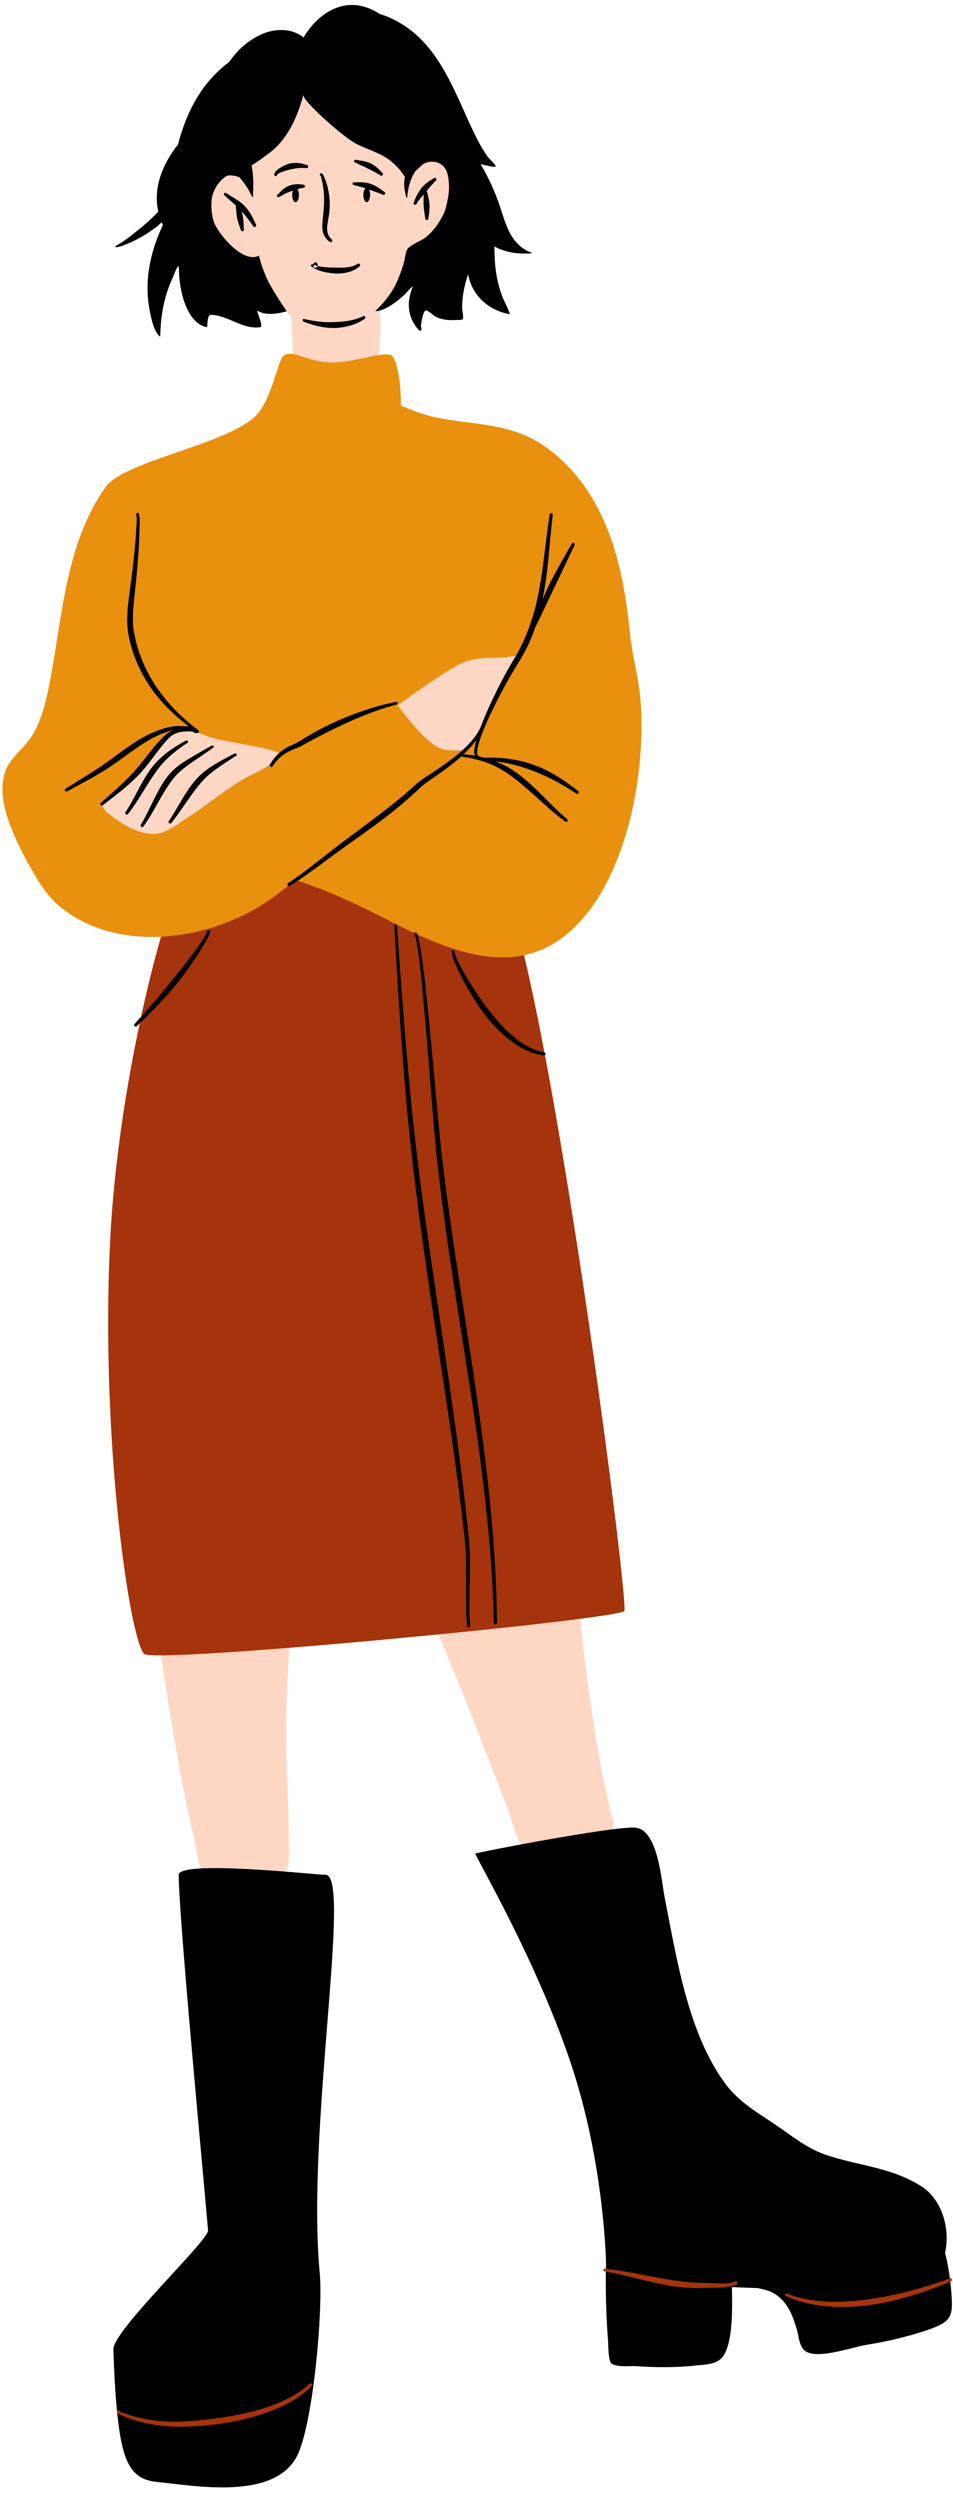
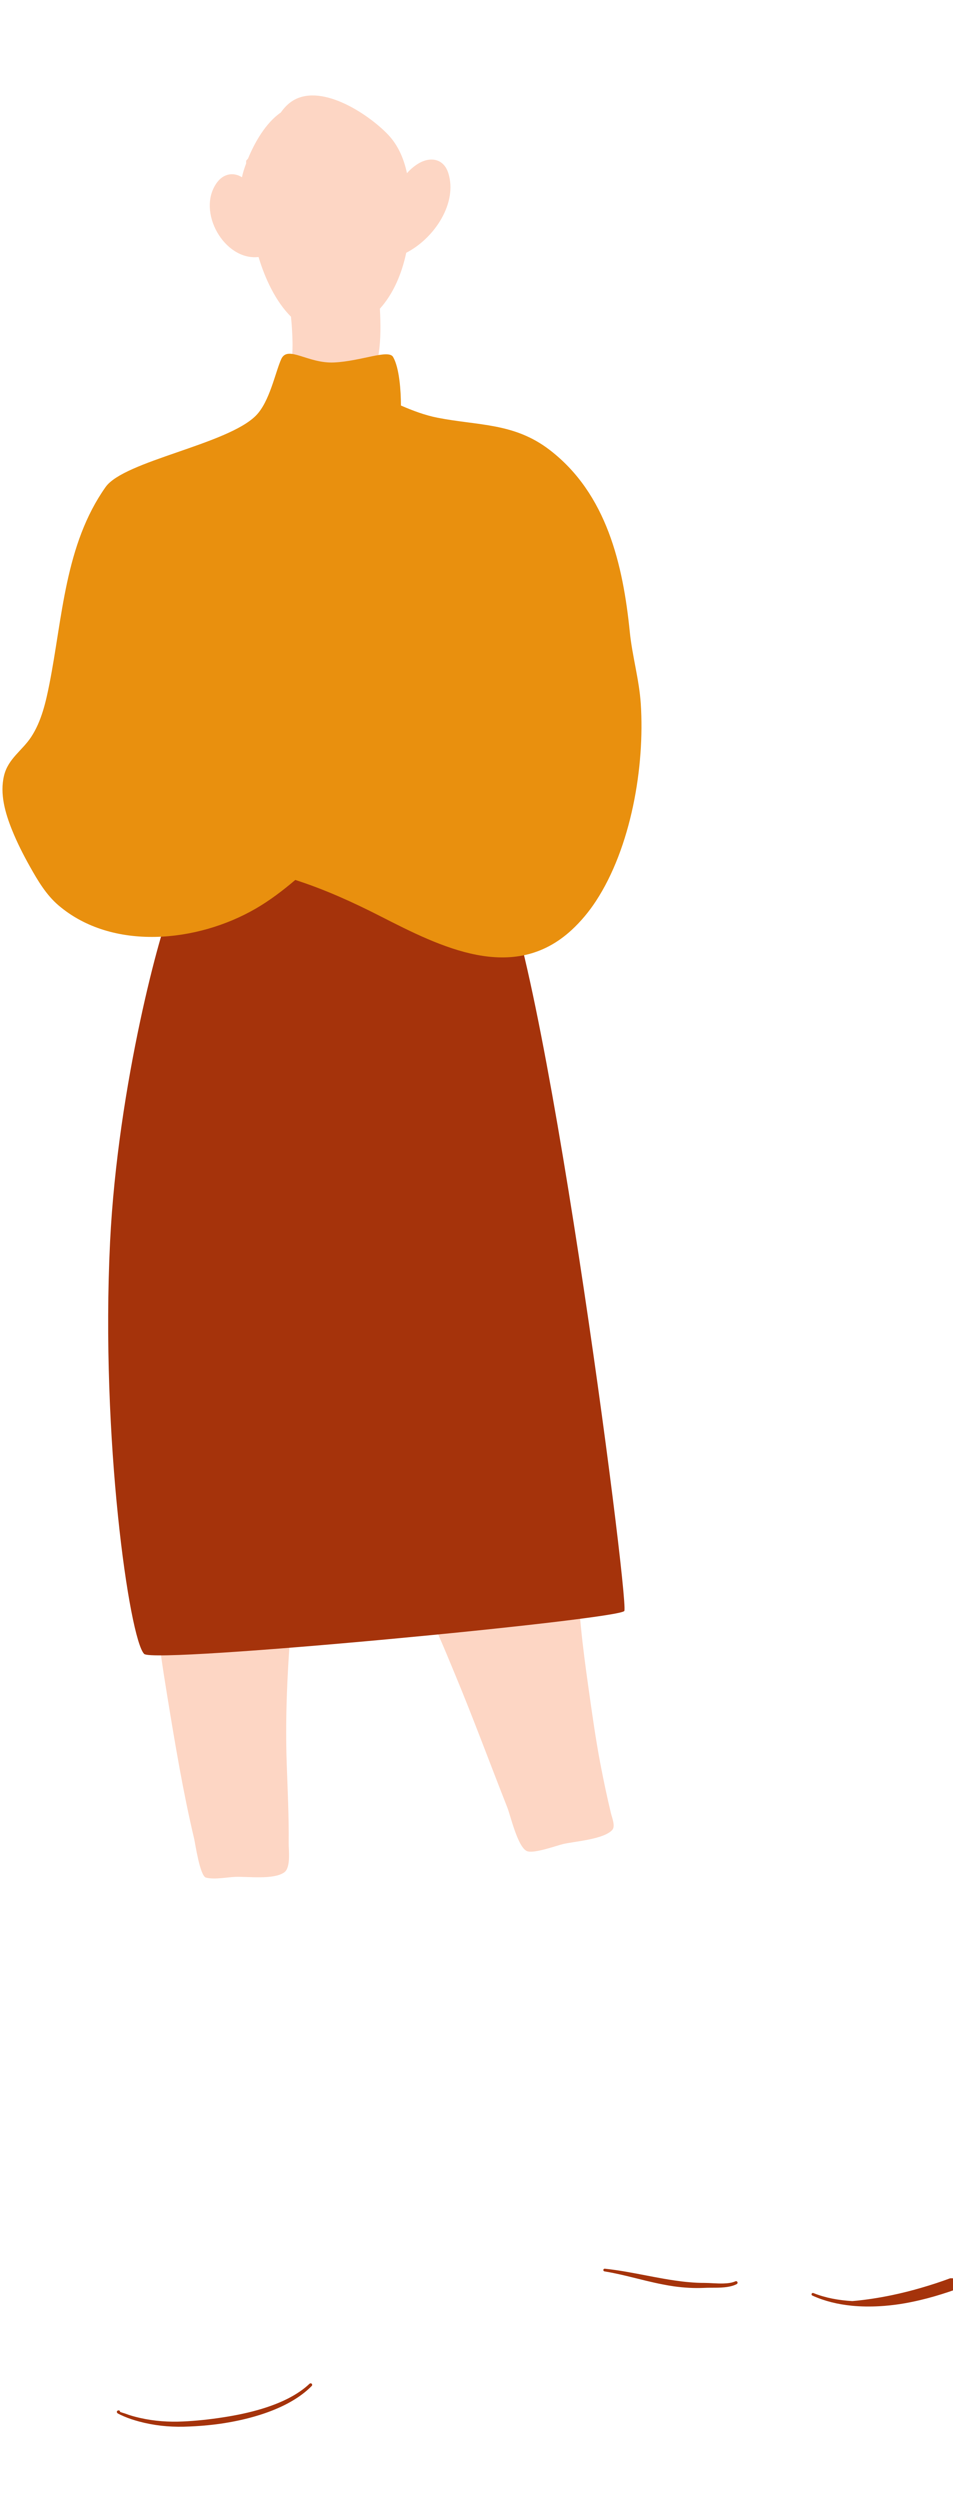
<svg xmlns="http://www.w3.org/2000/svg" height="101.2" preserveAspectRatio="xMidYMid meet" version="1.0" viewBox="-0.1 -0.2 38.6 101.2" width="38.6" zoomAndPan="magnify">
  <g id="change1_1">
    <path clip-rule="evenodd" d="M11.767,64.627c-0.191,2.199-0.33,4.338-0.254,6.551 c0.037,1.076,0.091,2.154,0.08,3.232c-0.003,0.273,0.094,0.989-0.182,1.181c-0.435,0.304-1.475,0.161-1.975,0.18 c-0.352,0.014-0.842,0.119-1.192,0.031c-0.248-0.062-0.439-1.4-0.478-1.564c-0.451-1.898-0.771-3.829-1.086-5.753 c-0.091-0.558-0.18-1.117-0.259-1.676c-0.021-0.146-0.042-0.292-0.064-0.438c-0.003-0.02-0.052-0.275-0.053-0.274L11.767,64.627z M24.647,73.202c-0.158-0.658-0.298-1.32-0.425-1.984c-0.196-1.023-0.339-2.057-0.485-3.089c-0.236-1.662-0.444-3.337-0.444-5.019 l-5.863,2.42c0.071,0.01,0.195,0.378,0.223,0.44c0.234,0.528,0.453,1.062,0.674,1.595c0.744,1.787,1.413,3.603,2.123,5.403 c0.126,0.321,0.413,1.571,0.781,1.755c0.264,0.132,1.234-0.226,1.494-0.285c0.477-0.107,1.611-0.184,1.969-0.56 C24.839,73.726,24.686,73.365,24.647,73.202z M18.059,6.809c-0.198-0.627-0.787-0.683-1.282-0.346 c-0.144,0.097-0.279,0.214-0.393,0.348c-0.125-0.584-0.357-1.138-0.783-1.579c-0.803-0.833-2.775-2.139-3.93-1.296 c-0.158,0.117-0.287,0.26-0.397,0.418c-0.616,0.421-1.067,1.23-1.326,1.861L9.87,6.306c0-0.001,0,0.05-0.001,0.11 C9.804,6.591,9.739,6.783,9.7,6.974C9.348,6.755,8.946,6.831,8.682,7.197c-0.84,1.164,0.308,3.166,1.69,3.006 c0.254,0.849,0.686,1.794,1.314,2.417c0.017,0.17,0.031,0.341,0.041,0.512c0.022,0.354,0.032,0.711,0.007,1.066 c-0.008,0.109-0.072,0.313-0.007,0.415c0.153,0.238,0.67,0.326,0.914,0.378c0.324,0.07,0.662,0.103,0.994,0.095 c0.336-0.007,0.67-0.051,1.001-0.108c0.107-0.018,0.273-0.022,0.362-0.095c0.179-0.147,0.211-0.57,0.241-0.772 c0.089-0.598,0.08-1.209,0.048-1.816c0.551-0.612,0.886-1.417,1.067-2.263C17.511,9.436,18.438,8.007,18.059,6.809z" fill="#FDD6C4" fill-rule="evenodd" />
  </g>
  <g id="change2_1">
    <path clip-rule="evenodd" d="M19.958,35.005c1.878,2.32,5.415,29.412,5.231,30 c-0.106,0.34-19.045,2.148-19.45,1.742C5.141,66.15,3.97,58.008,4.358,50.076c0.313-6.401,2.097-12.86,2.487-13.599 C8.55,33.24,19.958,35.005,19.958,35.005L19.958,35.005z" fill="#A5330B" fill-rule="evenodd" />
  </g>
  <g id="change3_1">
    <path clip-rule="evenodd" d="M4.176,19.515c0.748-1.06,4.93-1.722,6.09-2.893 c0.556-0.562,0.781-1.741,1.024-2.284c0.261-0.582,1.072,0.184,2.14,0.134c1.097-0.051,2.208-0.545,2.393-0.221 c0.255,0.446,0.316,1.378,0.317,1.964c0.48,0.208,0.973,0.393,1.474,0.492c1.67,0.329,3.108,0.198,4.552,1.307 c2.314,1.778,2.97,4.656,3.244,7.373c0.099,0.975,0.379,1.916,0.444,2.898c0.168,2.558-0.396,5.825-1.821,7.996 c-0.276,0.421-0.603,0.814-0.972,1.156c-2.37,2.192-5.317,0.693-7.759-0.553c-1.113-0.568-2.251-1.083-3.442-1.466 c-0.506,0.43-1.033,0.831-1.603,1.161c-2.358,1.367-5.802,1.727-7.984-0.129C1.77,36.022,1.43,35.444,1.11,34.874 c-0.267-0.476-0.517-0.968-0.721-1.474c-0.277-0.686-0.505-1.467-0.325-2.207c0.168-0.69,0.738-1.011,1.102-1.568 c0.412-0.629,0.59-1.406,0.734-2.133C2.435,24.794,2.529,21.845,4.176,19.515L4.176,19.515z" fill="#E9900E" fill-rule="evenodd" />
  </g>
  <g id="change4_1">
-     <path clip-rule="evenodd" d="M12.198,1.317c0.016-0.026,0.031-0.052,0.047-0.078 c0.478-0.784,1.356-1.424,2.315-1.19c0.27,0.066,0.513,0.176,0.727,0.322c0.297,0.083,0.584,0.222,0.837,0.372 c1.59,0.939,2.201,2.813,2.952,4.386c0.174,0.364,0.361,0.719,0.602,1.045c0.034,0.046,0.312,0.307,0.3,0.361 c-0.011,0.052-0.355-0.033-0.383-0.039c-0.077-0.016-0.154-0.034-0.231-0.053c0.265,0.44,0.485,0.905,0.669,1.385 c0.168,0.442,0.279,0.913,0.486,1.339c0.129,0.264,0.307,0.496,0.544,0.671c0.082,0.059,0.17,0.113,0.264,0.151 c0.007,0.003,0.12,0.035,0.118,0.045c-0.012,0.042-0.38,0.029-0.409,0.028c-0.375-0.011-0.775-0.101-1.11-0.286 c0.003,0.265,0.01,0.529,0.035,0.791c0.043,0.441,0.143,0.878,0.305,1.29c0.03,0.074,0.333,0.672,0.268,0.66 c-0.866-0.164-1.515-0.762-1.677-1.617c-0.021,0.064-0.04,0.128-0.059,0.193c-0.112,0.39-0.187,0.786-0.179,1.192 c0.001,0.062,0.077,0.397,0.014,0.44c-0.063,0.041-0.21,0.023-0.281,0.028c-0.288,0.017-0.568-0.006-0.827-0.145 c-0.053-0.028-0.323-0.269-0.374-0.246c-0.13,0.056-0.177,0.47-0.197,0.587c-0.013,0.078,0.054,0.248-0.025,0.238 c-0.082-0.01-0.176-0.162-0.216-0.218c-0.198-0.281-0.282-0.651-0.246-0.99c0.014-0.135,0.045-0.269,0.087-0.398 c0.003-0.01,0.068-0.185,0.066-0.185c-0.032-0.011-0.309,0.307-0.336,0.333c-0.27,0.249-0.785,0.666-1.18,0.666 c-0.022,0,0.384-0.343,0.68-0.824c0.28-0.455,0.45-1.046,0.491-1.202c0.029-0.114,0.054-0.397,0.125-0.486 c0.156-0.195,0.572-0.334,0.768-0.497c0.33-0.274,0.56-0.617,0.744-1.023c0.112-0.374,0.201-0.777,0.168-1.163 c-0.016-0.183-0.038-0.388-0.13-0.55c-0.174-0.304-0.567-0.382-0.867-0.23c-0.022,0.012-0.044,0.024-0.065,0.037l-0.302,0.282 c-0.003,0.004-0.006,0.007-0.008,0.011c-0.03,0.042-0.046,0.112-0.079,0.148l-0.002-0.012c-0.029,0.061-0.055,0.124-0.08,0.189 c-0.057,0.153-0.1,0.31-0.126,0.471c-0.01,0.064-0.018,0.13-0.023,0.195c0,0.004-0.006,0.08-0.009,0.078 c-0.056-0.044-0.077-0.226-0.09-0.288c-0.042-0.191-0.037-0.382,0.002-0.568c-0.04-0.064-0.083-0.127-0.129-0.188 c-0.201-0.265-0.444-0.488-0.734-0.652c-0.349-0.197-0.74-0.314-1.098-0.495c-0.523-0.264-1.947-1.553-2.112-1.873 c-0.016-0.032-0.031-0.065-0.045-0.098c-0.235,0.876-0.636,1.788-1.379,2.34c-0.191,0.141-0.45,0.34-0.716,0.5 c0.062,0.284,0.077,0.574,0.07,0.876c-0.003,0.109-0.006,0.219-0.011,0.328c0,0.013,0.005,0.081-0.014,0.088 c-0.016,0.006-0.139-0.259-0.15-0.278C9.879,7.327,9.754,7.153,9.614,6.995c-0.06-0.068-0.437-0.133-0.539-0.07 c-0.308,0.192-0.51,0.518-0.591,0.867c-0.026,0.112-0.07,0.745,0.147,1.144c0.341,0.629,1.211,1.507,1.752,1.213 c0.009-0.005,0.106,0.463,0.351,0.977c0.249,0.523,0.92,1.475,0.778,1.275c-0.006-0.009-0.733,0.25-1.159-0.013 c-0.13-0.08,0.259,0.63,0.083,0.656c-0.709,0.106-1.334-0.502-2.001-0.498c-0.167,0-0.115,0.508-0.157,0.5 c-0.672-0.135-0.967-1.049-1.061-1.612c-0.033-0.192-0.057-0.388-0.066-0.583c-0.001-0.017,0.002-0.273-0.023-0.269 c-0.069,0.011-0.198,0.38-0.223,0.434c-0.242,0.528-0.404,1.098-0.468,1.675c-0.018,0.162-0.033,0.325-0.037,0.488 c-0.001,0.021-0.009,0.249-0.013,0.247c-0.263-0.186-0.376-0.81-0.428-1.085C5.734,11.166,5.987,9.99,6.493,8.92l0.006-0.014 c-0.016-0.03-0.029-0.058-0.04-0.082C6.455,8.815,6.452,8.806,6.448,8.797c-0.08,0.074-0.152,0.144-0.169,0.157 C5.911,9.236,5.512,9.482,5.082,9.658C5.03,9.68,4.61,9.868,4.552,9.781C4.551,9.779,4.758,9.655,4.769,9.648 C4.936,9.547,5.09,9.431,5.243,9.311C5.596,9.032,5.992,8.717,6.31,8.364C6.093,7.388,6.494,6.432,7.112,5.643 c0.316-1.226,0.871-2.349,1.873-3.178C9.05,2.411,9.116,2.359,9.183,2.308c0.331-0.485,0.779-0.884,1.315-1.122 c0.521-0.231,1.176-0.255,1.652,0.095C12.167,1.293,12.183,1.305,12.198,1.317L12.198,1.317z" fill="inherit" fill-rule="evenodd" />
-   </g>
+     </g>
  <g id="change1_2">
-     <path clip-rule="evenodd" d="M10.655,30.102c0.189,0.042,0.552,0.176,0.552,0.176 c-0.297,0.607-0.947,0.755-1.48,1.077c-0.761,0.457-1.458,1.036-2.202,1.523c-0.373,0.245-0.838,0.621-1.298,0.671 c-0.587,0.064-1.283-0.319-1.73-0.658c-0.152-0.116-0.388-0.278-0.447-0.474c-0.04-0.136,0.148-0.262,0.233-0.337 c0.326-0.286,0.652-0.571,0.963-0.873c0.496-0.482,0.956-0.999,1.438-1.494c0.16-0.164,0.428-0.507,0.691-0.501 c0.19,0.004,0.408,0.179,0.575,0.254c0.333,0.149,0.683,0.247,1.041,0.315C9.294,29.84,10.286,30.019,10.655,30.102z M20.365,26.405 c-0.489,0.04-1.004-0.009-1.477,0.136c-0.413,0.127-0.782,0.37-1.141,0.604c-0.584,0.382-1.187,0.793-1.733,1.208 c0,0,1.142,1.62,1.834,1.782c0.204,0.048,0.879,0.08,1.065-0.067c0.192-0.152,0.279-0.456,0.376-0.67 c0.191-0.422,0.379-0.845,0.6-1.251c0.245-0.451,0.526-0.882,0.768-1.335c0.026-0.05,0.232-0.376,0.18-0.445 C20.805,26.325,20.409,26.401,20.365,26.405z" fill="#FDD6C4" fill-rule="evenodd" />
-   </g>
+     </g>
  <g id="change4_2">
-     <path d="M5.614,31.063c0.113-0.126,0.222-0.258,0.326-0.392c0.153-0.199,0.3-0.403,0.456-0.599c0.109-0.138,0.222-0.273,0.346-0.398 c0.09-0.093,0.194-0.157,0.308-0.199c0.119-0.043,0.247-0.064,0.379-0.068c0.054-0.002,0.11-0.004,0.166-0.002 c0.035,0.002,0.07,0.005,0.105,0.011c0.021,0.004,0.048,0.033,0.069,0.045c0.028,0.017,0.054,0.019,0.071,0.013 c0.007-0.002,0.01-0.014,0.016-0.019c0.002,0.001,0.004,0.003,0.006,0.005c0.029,0.02,0.068,0.014,0.088-0.015 c0.021-0.028,0.014-0.067-0.014-0.088c-0.654-0.485-1.233-1.065-1.687-1.73c-0.27-0.397-0.494-0.824-0.662-1.281 c-0.109-0.296-0.196-0.605-0.254-0.926c-0.043-0.23-0.054-0.467-0.048-0.705c0.008-0.364,0.055-0.731,0.093-1.084 c0.036-0.343,0.07-0.686,0.098-1.03s0.05-0.688,0.064-1.033l0.017-0.584v-0.217c0-0.024-0.023-0.079-0.033-0.114 c0.015-0.021,0.014-0.05-0.004-0.07c-0.035-0.04-0.069-0.022-0.081-0.014c-0.011,0.007-0.024,0.021-0.026,0.048 c-0.001,0.022,0.029,0.111,0.028,0.149L5.433,20.98l-0.037,0.58c-0.02,0.274-0.046,0.547-0.075,0.819 c-0.043,0.41-0.094,0.819-0.149,1.227c-0.046,0.359-0.103,0.731-0.117,1.102c-0.01,0.254,0,0.508,0.044,0.755 c0.061,0.335,0.15,0.657,0.268,0.965c0.181,0.472,0.424,0.911,0.715,1.316c0.403,0.559,0.913,1.036,1.465,1.46 c-0.13-0.005-0.259-0.017-0.391-0.017c-0.1,0-0.2,0.006-0.305,0.025c-0.408,0.075-0.785,0.23-1.142,0.428 c-0.315,0.176-0.615,0.383-0.909,0.596c-0.194,0.14-0.384,0.286-0.577,0.421c-0.214,0.153-0.433,0.297-0.655,0.438 c-0.336,0.212-0.675,0.418-1.013,0.628c-0.03,0.017-0.04,0.056-0.022,0.086c0.017,0.03,0.056,0.04,0.086,0.023 c0.349-0.192,0.702-0.375,1.048-0.572c0.232-0.132,0.46-0.27,0.684-0.417c0.197-0.132,0.394-0.271,0.59-0.413 c0.287-0.209,0.574-0.422,0.876-0.604c0.333-0.202,0.681-0.372,1.066-0.463c0.015-0.004,0.03-0.003,0.045-0.006 c-0.113,0.043-0.224,0.093-0.319,0.18c-0.135,0.124-0.261,0.258-0.381,0.397c-0.164,0.191-0.32,0.391-0.476,0.59 c-0.103,0.13-0.204,0.26-0.313,0.384c-0.174,0.205-0.36,0.393-0.552,0.577c-0.292,0.278-0.596,0.541-0.901,0.81 c-0.027,0.022-0.031,0.062-0.009,0.089c0.023,0.027,0.062,0.03,0.089,0.008c0.324-0.251,0.649-0.494,0.956-0.758 C5.229,31.455,5.427,31.267,5.614,31.063z M7.646,29.284c-0.005-0.001-0.009-0.002-0.014-0.002c0.001-0.002,0.004-0.003,0.005-0.005 C7.64,29.279,7.643,29.282,7.646,29.284z M8.646,30.937c-0.096,0.069-0.189,0.141-0.277,0.217c-0.093,0.078-0.178,0.163-0.26,0.253 c-0.082,0.089-0.16,0.183-0.236,0.28c-0.142,0.18-0.277,0.369-0.41,0.561c-0.205,0.297-0.406,0.595-0.622,0.862 c-0.021,0.027-0.06,0.033-0.088,0.012c-0.028-0.02-0.034-0.06-0.013-0.088c0.192-0.28,0.362-0.593,0.547-0.9 c0.124-0.205,0.253-0.407,0.397-0.594c0.08-0.104,0.165-0.202,0.255-0.294c0.092-0.094,0.19-0.181,0.294-0.261 c0.098-0.073,0.2-0.143,0.305-0.208c0.155-0.096,0.315-0.184,0.473-0.271l0.336-0.181c0.008-0.003,0.027-0.007,0.041-0.011 l0.001-0.001v0.001c0.011-0.003,0.018-0.007,0.017-0.011l-0.001-0.001c0.004-0.001,0.007-0.003,0.011-0.003 c0.034-0.009,0.05,0.01,0.053,0.012c0.019,0.017,0.033,0.045,0.001,0.081c-0.002,0.002-0.008,0.007-0.017,0.012 c-0.008,0.004-0.038,0.015-0.048,0.022l-0.316,0.208C8.94,30.732,8.791,30.832,8.646,30.937z M7.563,30.505l0.606-0.353l0.212-0.119 c0.003-0.002,0.062-0.038,0.086-0.049c0.051-0.025,0.085,0.018,0.087,0.027c0.01,0.029-0.005,0.06-0.033,0.07l-0.002,0.001 c-0.004-0.007-0.012-0.005-0.022,0.002c-0.018-0.002-0.035-0.013-0.044-0.03c0.007,0.014,0.019,0.03,0.043,0.031 c-0.022,0.014-0.05,0.047-0.052,0.048L8.242,30.27l-0.577,0.394c-0.155,0.107-0.309,0.22-0.452,0.345 c-0.092,0.081-0.179,0.168-0.257,0.263c-0.073,0.088-0.139,0.18-0.205,0.274c-0.065,0.094-0.127,0.191-0.188,0.29 c-0.143,0.231-0.274,0.473-0.41,0.711c-0.138,0.244-0.282,0.483-0.444,0.705c-0.02,0.029-0.059,0.037-0.088,0.017 c-0.029-0.019-0.036-0.059-0.017-0.088c0.143-0.229,0.263-0.474,0.384-0.722c0.121-0.249,0.241-0.5,0.376-0.74 c0.06-0.106,0.122-0.209,0.19-0.309c0.069-0.101,0.143-0.197,0.222-0.29c0.09-0.102,0.189-0.196,0.295-0.281 C7.225,30.715,7.394,30.608,7.563,30.505z M8.51,30.083h0.001H8.51l-0.014,0.002l0.001-0.001c0.002,0,0.005,0,0.007,0L8.51,30.083z M8.515,30.083l0.004-0.001c0.002,0.003-0.005,0.002-0.008,0.001H8.515z M7.476,29.881c-0.003-0.004-0.009,0-0.015,0.006 l0.002,0.001H7.46c-0.004,0.004-0.008,0.009-0.011,0.011l-0.083,0.053l-0.252,0.182c-0.107,0.081-0.211,0.166-0.312,0.255 c-0.1,0.089-0.196,0.181-0.286,0.279c-0.113,0.12-0.213,0.251-0.308,0.385c-0.062,0.086-0.121,0.174-0.179,0.263 c-0.088,0.135-0.174,0.271-0.259,0.409c-0.218,0.351-0.433,0.704-0.684,1.022c-0.021,0.028-0.06,0.034-0.089,0.014 c-0.028-0.021-0.034-0.06-0.013-0.088c0.195-0.291,0.355-0.609,0.523-0.924c0.114-0.212,0.23-0.423,0.36-0.623 c0.057-0.088,0.118-0.173,0.182-0.255c0.097-0.125,0.201-0.242,0.315-0.352c0.101-0.097,0.208-0.188,0.32-0.273 c0.111-0.084,0.226-0.162,0.344-0.237l0.274-0.162l0.094-0.05c0.01-0.004,0.03-0.017,0.04-0.02c0.015-0.004,0.027-0.004,0.035-0.002 c0.018,0.005,0.03,0.013,0.038,0.028c0.004,0.01,0.012,0.025,0.004,0.046c-0.006,0.018-0.02,0.031-0.036,0.036 C7.477,29.884,7.476,29.883,7.476,29.881z M10.853,30.835c-0.029-0.019-0.038-0.058-0.02-0.087c0.162-0.275,0.338-0.452,0.508-0.576 c0.255-0.186,0.496-0.248,0.657-0.35c0.229-0.142,0.459-0.28,0.692-0.409c0.157-0.086,0.315-0.169,0.476-0.248 c0.2-0.098,0.404-0.191,0.61-0.278c0.205-0.087,0.413-0.167,0.624-0.244c0.187-0.067,0.375-0.13,0.565-0.187 c0.19-0.058,0.381-0.111,0.574-0.157l0.406-0.092c0.029-0.007,0.059,0.011,0.066,0.041c0.007,0.029-0.011,0.059-0.041,0.066 l-0.396,0.116c-0.187,0.056-0.372,0.119-0.556,0.186c-0.183,0.067-0.365,0.138-0.546,0.213c-0.205,0.084-0.406,0.173-0.605,0.265 c-0.201,0.092-0.398,0.188-0.595,0.285c-0.158,0.079-0.315,0.159-0.471,0.24c-0.233,0.122-0.466,0.247-0.697,0.38 c-0.164,0.092-0.406,0.142-0.667,0.312c-0.163,0.106-0.333,0.259-0.497,0.504C10.921,30.844,10.882,30.853,10.853,30.835z M18.599,30.406c0.009,0.011,0.012,0.03,0.027,0.03c0.17,0.016,0.367,0.054,0.561,0.103c0.193,0.05,0.383,0.11,0.54,0.174 c0.364,0.145,0.683,0.348,0.983,0.576c0.114,0.086,0.225,0.176,0.336,0.268c0.165,0.139,0.327,0.282,0.489,0.428 c0.408,0.366,0.811,0.742,1.255,1.066c0.028,0.022,0.067,0.017,0.089-0.011c0.021-0.027,0.016-0.067-0.012-0.088 c-0.359-0.297-0.683-0.635-1.013-0.963c-0.225-0.223-0.45-0.444-0.69-0.645c-0.204-0.172-0.419-0.328-0.647-0.465 c-0.171-0.103-0.36-0.181-0.55-0.258c0.106,0.013,0.212,0.025,0.317,0.043c0.154,0.027,0.307,0.06,0.458,0.099 c0.274,0.066,0.532,0.156,0.785,0.254c0.172,0.067,0.341,0.139,0.507,0.217c0.209,0.098,0.413,0.204,0.615,0.32 c0.199,0.115,0.397,0.237,0.593,0.367c0.028,0.021,0.068,0.014,0.088-0.014c0.021-0.028,0.014-0.068-0.014-0.088 c-0.188-0.148-0.377-0.289-0.571-0.42c-0.198-0.133-0.401-0.257-0.61-0.367c-0.169-0.088-0.342-0.17-0.521-0.238 c-0.264-0.102-0.54-0.176-0.827-0.234c-0.159-0.029-0.318-0.053-0.479-0.069c-0.16-0.016-0.321-0.025-0.482-0.027 c-0.064,0-0.128-0.001-0.192,0.002c-0.033,0.001-0.066,0.004-0.099,0.008c-0.069-0.018-0.134-0.037-0.207-0.053 c-0.007-0.003-0.007-0.015-0.015-0.015c-0.061-0.001-0.081-0.051-0.085-0.127c-0.011-0.199,0.101-0.549,0.269-0.961 c0.374-0.918,1.037-2.13,1.376-2.654c0.236-0.372,0.427-0.744,0.579-1.119c0.045-0.111,0.08-0.224,0.119-0.335 c0.066-0.134,0.139-0.284,0.212-0.436c0.103-0.213,0.2-0.418,0.259-0.541l1.129-2.368c0.016-0.031,0.004-0.069-0.027-0.085 s-0.069-0.004-0.085,0.027c-0.13,0.228-0.262,0.455-0.392,0.685c-0.129,0.23-0.257,0.46-0.379,0.694 c-0.066,0.125-0.13,0.25-0.19,0.378c-0.08,0.166-0.152,0.335-0.223,0.504c0.103-0.517,0.175-1.04,0.229-1.576 c0.06-0.601,0.107-1.215,0.184-1.851c0.004-0.035-0.02-0.067-0.054-0.071c-0.035-0.005-0.067,0.019-0.071,0.054 c-0.097,0.634-0.165,1.247-0.242,1.847c-0.08,0.62-0.171,1.225-0.317,1.821c-0.097,0.39-0.218,0.777-0.374,1.163 c-0.148,0.363-0.326,0.725-0.551,1.088c-0.148,0.242-0.362,0.627-0.583,1.063c-0.269,0.531-0.547,1.138-0.74,1.654 c-0.174,0.367-0.488,0.707-0.841,1.01c-0.683,0.584-1.499,1.028-1.723,1.235c-0.381,0.357-0.781,0.686-1.187,1.004 c-0.246,0.192-0.494,0.38-0.744,0.568c-0.374,0.28-0.751,0.559-1.129,0.842c-0.506,0.382-0.997,0.784-1.505,1.163 c-0.217,0.162-0.437,0.32-0.662,0.469c-0.03,0.019-0.038,0.058-0.019,0.087c0.018,0.03,0.057,0.038,0.087,0.02 c0.233-0.144,0.46-0.295,0.684-0.452c0.519-0.363,1.021-0.752,1.538-1.119c0.383-0.276,0.768-0.545,1.146-0.821 c0.254-0.186,0.505-0.375,0.751-0.57c0.411-0.324,0.808-0.667,1.189-1.034C17.156,31.452,17.942,30.998,18.599,30.406z M19.193,29.757c-0.061,0.22-0.095,0.407-0.084,0.531c0.004,0.042,0.022,0.065,0.035,0.096c-0.162-0.027-0.322-0.047-0.465-0.053 C18.871,30.151,19.047,29.958,19.193,29.757z M37.157,94.215c-0.272,0.087-0.552,0.157-0.83,0.228 c-0.436,0.111-0.881,0.197-1.329,0.269c-0.561,0.091-1.844,0.555-2.403,0.3c-0.327-0.148-0.339-0.645-0.413-0.898 c-0.163-0.552-0.385-1.218-1.032-1.535c-0.128-0.063-0.336-0.119-0.579-0.165c-0.073-0.002-0.145-0.004-0.218-0.006 c-0.268-0.009-0.537-0.019-0.807-0.032c0.018,0.922,0.036,2.183-0.337,2.771c-0.243,0.383-0.79,0.364-1.13,0.403 c-0.796,0.091-1.617,0.08-2.414,0.027c-0.28-0.018-0.721,0.057-0.986-0.099c-0.148-0.088-0.139-0.77-0.151-0.925 c-0.08-1.047-0.11-2.096-0.081-3.147c0-0.015-0.065-3.875-1.341-7.828c-1.381-4.277-3.98-8.673-3.955-8.748 c0.013-0.038,5.508-1.101,6.456-1.054c0.943,0.048,1.082,2.159,1.208,2.794c0.487,2.451,0.945,5.56,2.496,7.616 c0.543,0.719,1.322,1.158,2.054,1.656c0.667,0.454,1.224,0.924,2.01,1.188c1.315,0.443,2.616,0.492,3.83,1.257 c0.856,0.539,1.19,1.726,0.974,2.706c0.072,0.277,0.125,0.558,0.168,0.838c0.037,0.245,0.066,0.49,0.085,0.736 C38.517,93.668,38.441,93.807,37.157,94.215z M12.849,91.791c0.144,1.537-0.262,6.023-0.89,7.364 c-0.889,1.897-4.236,1.251-5.722,1.105c-0.877-0.086-1.253-0.618-1.468-1.865c-0.229-1.327-0.268-3.374-0.277-3.483 c-0.06-0.748,3.869-4.426,3.835-4.835c-0.14-1.691-1.195-12.763-1.188-14.385c0.002-0.626,5.714,0.013,5.926-0.007 C14.189,75.58,12.301,85.947,12.849,91.791z M18.716,53.045c0.343,2.221,0.684,4.444,0.935,6.673 c0.215,1.917,0.359,3.839,0.378,5.766c0,0.035-0.028,0.063-0.063,0.064c-0.034,0-0.063-0.027-0.064-0.062 c-0.04-1.922-0.21-3.836-0.442-5.745c-0.27-2.224-0.631-4.442-0.98-6.659c-0.14-0.888-0.276-1.776-0.405-2.664 c-0.194-1.337-0.369-2.675-0.509-4.013c-0.146-1.432-0.385-4.921-0.61-7.06c-0.096-0.92-0.186-1.587-0.27-1.722 c-0.016-0.025-0.009-0.059,0.017-0.075c0.026-0.017,0.06-0.009,0.076,0.016c0.088,0.138,0.198,0.821,0.309,1.766 c0.25,2.136,0.524,5.623,0.686,7.053c0.149,1.334,0.335,2.667,0.534,4C18.44,51.27,18.579,52.157,18.716,53.045z M18.942,65.616 c0.003,0.034-0.023,0.065-0.058,0.067c-0.034,0.003-0.065-0.023-0.068-0.057c-0.081-0.958-0.01-1.919-0.047-2.878 c-0.009-0.237-0.025-0.474-0.051-0.71c-0.279-2.502-0.657-4.993-1.037-7.485c-0.127-0.831-0.253-1.662-0.376-2.493 c-0.122-0.831-0.241-1.663-0.354-2.496c-0.242-1.786-0.454-3.575-0.612-5.37c-0.08-0.939-0.152-1.879-0.217-2.819 c-0.065-0.94-0.124-1.881-0.179-2.821l-0.071-1.278c-0.002-0.031,0.021-0.057,0.052-0.059c0.03-0.002,0.056,0.021,0.058,0.051 l0.086,1.277c0.067,0.94,0.137,1.879,0.213,2.818c0.075,0.938,0.157,1.876,0.248,2.814c0.114,1.193,0.255,2.384,0.41,3.573 c0.123,0.951,0.257,1.901,0.394,2.851c0.138,0.95,0.28,1.899,0.421,2.849c0.211,1.425,0.42,2.85,0.614,4.277 c0.194,1.429,0.37,2.86,0.516,4.293c0.025,0.241,0.039,0.482,0.045,0.723C18.955,63.7,18.872,64.659,18.942,65.616z M8.343,37.452 c0.014-0.001,0.031,0.001,0.049,0.015c0.025,0.017,0.031,0.051,0.014,0.076c-0.006,0.009-0.015,0.016-0.024,0.019 c-0.002,0.015-0.006,0.034-0.008,0.048c-0.004,0.027-0.011,0.053-0.019,0.07c-0.031,0.061-0.063,0.121-0.096,0.181 s-0.067,0.119-0.102,0.178c-0.092,0.154-0.187,0.306-0.285,0.456c-0.097,0.15-0.198,0.298-0.3,0.445 c-0.124,0.175-0.25,0.349-0.382,0.518c-0.132,0.169-0.269,0.334-0.409,0.496c-0.169,0.194-0.343,0.383-0.521,0.568 c-0.266,0.278-0.541,0.547-0.819,0.814c-0.024,0.024-0.064,0.025-0.089,0.001c-0.025-0.025-0.026-0.065-0.001-0.09 c0.36-0.391,0.707-0.792,1.049-1.199c0.17-0.203,0.338-0.408,0.505-0.614c0.166-0.205,0.334-0.41,0.494-0.621 c0.13-0.168,0.258-0.337,0.384-0.509c0.084-0.115,0.166-0.23,0.247-0.346c0.038-0.055,0.075-0.111,0.111-0.167 c0.037-0.056,0.072-0.113,0.106-0.17c0.018-0.029,0.022-0.097,0.036-0.125C8.299,37.467,8.32,37.454,8.343,37.452z M19.642,41.002 c-0.265-0.328-0.488-0.673-0.672-0.979c-0.101-0.171-0.201-0.344-0.295-0.52c-0.094-0.176-0.183-0.355-0.265-0.537 c-0.029-0.064-0.058-0.129-0.085-0.195c-0.028-0.066-0.054-0.132-0.079-0.199c-0.02-0.056-0.044-0.202-0.049-0.243 c-0.002-0.018,0-0.029,0-0.031c0.004-0.013,0.009-0.021,0.014-0.026c0.012-0.011,0.024-0.017,0.038-0.017 c0.011,0,0.025,0.001,0.039,0.013c0.003,0.003,0.011,0.01,0.016,0.025c0.001,0.003,0.002,0.007,0.004,0.015h-0.001 c-0.001,0.001,0,0.003,0.001,0.005v0.004l0.001-0.002v-0.001l0.001,0.004c0,0.002,0,0.004,0.001,0.006l-0.001,0.004 c0.01,0.049,0.035,0.154,0.053,0.197c0.022,0.051,0.046,0.101,0.07,0.151c0.036,0.076,0.074,0.15,0.113,0.224 c0.072,0.14,0.148,0.276,0.228,0.412c0.12,0.203,0.246,0.403,0.375,0.6c0.187,0.294,0.421,0.619,0.68,0.939 c0.239,0.296,0.501,0.589,0.788,0.838c0.402,0.35,0.845,0.622,1.326,0.708c0.035,0.005,0.059,0.037,0.053,0.072 c-0.005,0.034-0.037,0.058-0.071,0.052c-0.514-0.063-1.003-0.319-1.442-0.671C20.176,41.602,19.891,41.309,19.642,41.002z M9.008,7.713l0.003,0.003C8.993,7.719,8.98,7.719,8.994,7.704C8.999,7.708,9.003,7.711,9.008,7.713z M8.989,7.699 C8.948,7.663,8.986,7.623,8.988,7.62c0.003-0.003,0.036-0.029,0.076-0.003c0.008,0.005,0.034,0.024,0.045,0.031l0.098,0.06 L9.54,7.915c0.071,0.048,0.138,0.099,0.198,0.154c0.063,0.058,0.12,0.119,0.171,0.184c0.062,0.078,0.116,0.162,0.166,0.248 c0.071,0.125,0.132,0.257,0.192,0.395c0.017,0.031,0.006,0.069-0.025,0.086c-0.03,0.017-0.069,0.005-0.085-0.025 C10.1,8.873,10.043,8.794,9.985,8.716C9.927,8.638,9.867,8.563,9.804,8.49C9.765,8.443,9.723,8.399,9.682,8.354 c0.011,0.035,0.022,0.07,0.031,0.106c0.01,0.043,0.021,0.086,0.028,0.13c0.01,0.065,0.016,0.131,0.022,0.197 c0.008,0.101,0.01,0.199,0.017,0.3c0.007,0.034-0.015,0.067-0.05,0.074C9.696,9.168,9.663,9.146,9.656,9.112 C9.622,9.016,9.588,8.924,9.558,8.827C9.538,8.763,9.52,8.699,9.506,8.634C9.496,8.591,9.49,8.547,9.485,8.503 C9.476,8.437,9.473,8.371,9.466,8.305C9.465,8.293,9.453,8.196,9.449,8.118C9.436,8.106,9.426,8.093,9.412,8.081L9.121,7.826 L9.034,7.745C9.028,7.74,9.019,7.726,9.011,7.716l0.004-0.001L9.008,7.713C9.002,7.706,8.997,7.701,8.995,7.704H8.994 C8.993,7.703,8.991,7.701,8.989,7.699z M12.254,12.723c-0.001,0-0.001-0.001-0.002-0.002L12.254,12.723l0.001,0.001L12.254,12.723z M12.256,12.725L12.256,12.725l0.002,0.001C12.256,12.726,12.257,12.725,12.256,12.725z M12.316,12.733l0.163,0.032 c0.086,0.017,0.172,0.031,0.259,0.042c0.086,0.012,0.172,0.02,0.259,0.026c0.154,0.013,0.321,0.009,0.492,0.002 c0.163-0.007,0.328-0.018,0.49-0.045c0.223-0.036,0.438-0.093,0.623-0.19c0.03-0.018,0.069-0.009,0.087,0.021 c0.018,0.03,0.008,0.069-0.022,0.087c-0.117,0.082-0.25,0.151-0.392,0.206c-0.135,0.053-0.279,0.093-0.425,0.12 c-0.116,0.022-0.234,0.036-0.351,0.041c-0.183,0.007-0.362-0.01-0.526-0.034c-0.091-0.016-0.181-0.034-0.27-0.057 c-0.088-0.022-0.175-0.048-0.262-0.077l-0.159-0.056c-0.005-0.002-0.062-0.024-0.083-0.035c-0.053-0.027-0.037-0.081-0.03-0.089 c0.017-0.023,0.05-0.029,0.074-0.013c0.002-0.005,0.006,0.003,0.008,0.007c0.001,0,0.001,0.001,0.001,0.001l0.002,0.001 c0.001,0,0.001,0.001,0.002,0.002l0.002,0.002c0.019,0.019,0.015,0.039,0.007,0.055c0.008-0.018,0.005-0.039-0.007-0.055 C12.278,12.732,12.313,12.732,12.316,12.733z M12.25,12.72c-0.002-0.002-0.008-0.003-0.007-0.006l0.003,0.002 C12.248,12.717,12.249,12.718,12.25,12.72z M12.251,12.721c0,0-0.001-0.001-0.001-0.001C12.251,12.72,12.251,12.721,12.251,12.721 L12.251,12.721z M12.257,12.727L12.257,12.727C12.257,12.726,12.257,12.727,12.257,12.727 C12.257,12.727,12.257,12.727,12.257,12.727z M11.053,6.93c-0.03-0.006-0.049-0.035-0.043-0.065 c0.006-0.066,0.048-0.123,0.101-0.173c0.067-0.064,0.159-0.11,0.211-0.142c0.097-0.055,0.193-0.099,0.292-0.125 c0.07-0.018,0.141-0.027,0.211-0.03c0.088-0.003,0.175,0.004,0.263,0.02c0.084,0.016,0.165,0.039,0.249,0.068 c0.034,0.007,0.055,0.041,0.048,0.075c-0.008,0.034-0.041,0.055-0.075,0.048c-0.081-0.008-0.159-0.009-0.236-0.007 c-0.078,0.002-0.153,0.01-0.228,0.022c-0.037,0.006-0.073,0.014-0.11,0.022C11.7,6.65,11.664,6.658,11.627,6.667 c-0.072,0.017-0.144,0.036-0.218,0.065c-0.051,0.018-0.138,0.039-0.208,0.08c-0.036,0.021-0.071,0.041-0.083,0.076 C11.112,6.918,11.083,6.937,11.053,6.93z M14.25,6.365c-0.011-0.015-0.009-0.029-0.01-0.039c-0.002-0.026,0.016-0.041,0.039-0.054 c0.01-0.005,0.025-0.005,0.046-0.004c0.031,0.001,0.096,0.022,0.128,0.025c0.045,0.006,0.088,0.012,0.133,0.02 c0.044,0.008,0.088,0.019,0.132,0.029c0.065,0.019,0.129,0.04,0.19,0.068c0.04,0.019,0.079,0.041,0.116,0.066 c0.056,0.036,0.108,0.076,0.158,0.119c0.074,0.065,0.141,0.134,0.207,0.208c0.027,0.022,0.03,0.062,0.007,0.089 c-0.022,0.026-0.062,0.029-0.089,0.007c-0.086-0.057-0.175-0.105-0.266-0.154c-0.065-0.035-0.133-0.066-0.199-0.1 c-0.065-0.033-0.128-0.071-0.197-0.099l-0.232-0.103c-0.018-0.008-0.056-0.044-0.082-0.059c-0.002,0.002-0.005,0.003-0.007,0.005 c-0.006,0.003-0.01-0.006-0.016-0.005c0.003-0.001,0.007-0.003,0.01-0.003C14.319,6.38,14.32,6.38,14.321,6.38 c-0.007-0.002-0.01,0.001-0.013,0.004C14.286,6.386,14.261,6.386,14.25,6.365z M14.308,6.384 C14.308,6.384,14.308,6.384,14.308,6.384c-0.001,0-0.005,0.003-0.004,0.001C14.305,6.383,14.307,6.385,14.308,6.384z M16.729,8.085 c-0.02,0.002-0.046,0.005-0.066-0.022c-0.021-0.023-0.02-0.057,0.002-0.078c0.004-0.004,0.009-0.007,0.013-0.009 c0.001-0.008,0.003-0.018,0.004-0.026c0.005-0.026,0.012-0.052,0.02-0.069c0.024-0.054,0.048-0.107,0.074-0.16 c0.018-0.035,0.037-0.07,0.057-0.104c0.047-0.077,0.094-0.153,0.151-0.222c0.039-0.046,0.082-0.088,0.126-0.128 c0.045-0.04,0.091-0.077,0.14-0.112c0.073-0.052,0.148-0.098,0.227-0.142c0.029-0.021,0.068-0.014,0.088,0.014 c0.021,0.028,0.015,0.068-0.014,0.088c-0.062,0.058-0.117,0.119-0.173,0.181c-0.065,0.072-0.123,0.147-0.184,0.222 c-0.004,0.004-0.008,0.009-0.011,0.013c0,0.001,0,0.002-0.001,0.003c0.007,0.031,0.032,0.084,0.037,0.106l0.053,0.248 c0.009,0.06,0.019,0.12,0.023,0.182c0.003,0.04,0.003,0.081,0.003,0.121c-0.002,0.061-0.006,0.121-0.012,0.182 c-0.009,0.091-0.022,0.179-0.033,0.27c0,0.035-0.028,0.064-0.063,0.064c-0.035,0-0.063-0.028-0.063-0.062 c-0.012-0.076-0.024-0.148-0.035-0.224c-0.01-0.074-0.02-0.147-0.027-0.222c-0.004-0.039-0.007-0.078-0.008-0.117 c-0.002-0.059,0-0.117-0.001-0.176l0.007-0.234c-0.019,0.022-0.038,0.043-0.057,0.066l-0.179,0.219 c-0.018,0.023-0.037,0.08-0.056,0.099C16.757,8.072,16.744,8.084,16.729,8.085z M12.895,6.921L12.895,6.921 c-0.011,0-0.023-0.002-0.017-0.008C12.883,6.917,12.889,6.919,12.895,6.921z M12.878,6.913c-0.014-0.008-0.024-0.023-0.026-0.04 c-0.003-0.03,0.019-0.057,0.049-0.061c0.018-0.003,0.04,0.004,0.061,0.025c0.031,0.03,0.071,0.133,0.077,0.147 c0.04,0.091,0.073,0.186,0.101,0.282c0.028,0.096,0.05,0.194,0.069,0.291c0.026,0.153,0.043,0.308,0.046,0.464 c0.003,0.155-0.01,0.31-0.027,0.463c-0.018,0.113-0.041,0.227-0.058,0.339c-0.017,0.109-0.029,0.215-0.017,0.317 c0.014,0.127,0.062,0.245,0.181,0.348c0.028,0.021,0.033,0.06,0.012,0.088c-0.021,0.028-0.061,0.033-0.089,0.012 C13.09,9.475,13.01,9.33,12.975,9.17c-0.048-0.22-0.001-0.472,0.018-0.714c0.019-0.144,0.027-0.29,0.031-0.436 c0.004-0.146,0.004-0.292-0.01-0.437c-0.007-0.093-0.018-0.187-0.034-0.28s-0.036-0.185-0.063-0.274 c-0.002-0.008-0.009-0.079-0.022-0.107h0.007c-0.002,0-0.005-0.001-0.007-0.001C12.89,6.911,12.885,6.907,12.878,6.913L12.878,6.913 z M12.518,10.594c-0.042-0.038-0.011-0.08-0.005-0.085c0.006-0.004,0.024-0.026,0.056-0.012c0.001,0,0.004,0,0.008,0.003 c0,0,0.002,0.001,0.005,0.003c0.085-0.183,0.208-0.033,0.189,0.065l-0.014-0.004l-0.117-0.036c-0.009-0.004-0.03-0.009-0.044-0.014 c0.015,0.016,0.019,0.042,0.008,0.064c-0.013,0.023-0.04,0.033-0.064,0.026c0.156,0.064,0.22,0.023,0.231-0.036 c0.044,0.011,0.089,0.02,0.134,0.027c0.076,0.013,0.152,0.019,0.229,0.023c0.119,0.011,0.253,0.014,0.392,0.015 c0.051,0.001,0.103,0.002,0.155,0.002c0.077-0.001,0.154-0.003,0.229-0.01c0.174-0.017,0.34-0.054,0.473-0.144 c0.028-0.021,0.067-0.017,0.089,0.011c0.022,0.027,0.017,0.067-0.01,0.088c-0.138,0.128-0.32,0.207-0.518,0.252 c-0.083,0.019-0.168,0.031-0.254,0.037c-0.056,0.004-0.113,0.006-0.169,0.004c-0.147-0.005-0.288-0.028-0.414-0.049 c-0.068-0.014-0.136-0.029-0.202-0.049c-0.068-0.02-0.134-0.043-0.198-0.073l-0.123-0.064c-0.014-0.009-0.048-0.032-0.058-0.039 C12.522,10.596,12.519,10.594,12.518,10.594z M12.186,7.403c-0.083,0.009-0.16,0.031-0.238,0.053c0.035,0.054,0.061,0.13,0.061,0.23 c0,0.165-0.062,0.299-0.138,0.299s-0.137-0.134-0.137-0.299c0-0.067,0.015-0.121,0.032-0.17c-0.02,0.008-0.039,0.014-0.059,0.021 c-0.065,0.024-0.132,0.044-0.196,0.075c-0.03,0.012-0.058,0.026-0.086,0.041c-0.076,0.042-0.146,0.087-0.224,0.121 c-0.026,0.016-0.06,0.008-0.076-0.018s-0.008-0.06,0.018-0.076c0.062-0.052,0.113-0.116,0.173-0.174 c0.028-0.028,0.059-0.052,0.091-0.076c0.07-0.047,0.141-0.089,0.217-0.118c0.052-0.02,0.106-0.033,0.16-0.042 c0.054-0.009,0.108-0.013,0.164-0.014c0.081,0,0.16,0.007,0.242,0.021c0.034,0.001,0.062,0.03,0.061,0.064 C12.25,7.376,12.221,7.404,12.186,7.403z M14.225,7.289c-0.017-0.009-0.03-0.017-0.035-0.027c-0.017-0.025-0.011-0.06,0.015-0.077 c0.017-0.012,0.04-0.012,0.057-0.002c-0.001,0.005,0.003,0.007,0.01,0.007c0.003,0.002,0.005,0.004,0.007,0.007L14.274,7.19 c0.02-0.001,0.057-0.014,0.063-0.014c0.064,0,0.127,0,0.191,0.002c0.043,0.002,0.085,0.005,0.128,0.009 c0.063,0.008,0.124,0.018,0.183,0.033c0.06,0.016,0.118,0.037,0.174,0.061c0.067,0.03,0.13,0.066,0.192,0.105 c0.091,0.056,0.175,0.119,0.263,0.184c0.031,0.017,0.041,0.056,0.024,0.086c-0.017,0.031-0.056,0.041-0.086,0.024 c-0.108-0.046-0.215-0.084-0.322-0.124c-0.078-0.03-0.155-0.054-0.233-0.082c0.024,0.054,0.04,0.127,0.04,0.208 c0,0.166-0.062,0.3-0.137,0.3c-0.076,0-0.138-0.134-0.138-0.3c0-0.126,0.041-0.213,0.092-0.257c-0.031-0.011-0.06-0.023-0.093-0.032 l-0.293-0.081C14.31,7.309,14.249,7.301,14.225,7.289z M14.265,7.185l-0.003-0.002V7.182c0.002-0.007,0.007,0.001,0.012,0.008 h-0.002L14.265,7.185z" fill="inherit" />
-   </g>
+     </g>
  <g id="change2_2">
-     <path clip-rule="evenodd" d="M12.437,96.288c0.025-0.024,0.065-0.024,0.089,0.001 c0.025,0.025,0.024,0.065,0,0.089c-0.482,0.491-1.166,0.854-1.919,1.111c-0.523,0.179-1.078,0.307-1.617,0.393 c-0.224,0.036-0.445,0.063-0.66,0.084c-0.354,0.036-0.691,0.053-0.995,0.061c-0.302,0.006-0.606-0.006-0.907-0.04 c-0.301-0.035-0.599-0.091-0.891-0.169c-0.105-0.029-0.209-0.059-0.311-0.093c-0.103-0.035-0.205-0.073-0.305-0.116 c-0.07-0.031-0.241-0.104-0.27-0.135c-0.02-0.023-0.021-0.045-0.017-0.061c0.005-0.015,0.019-0.046,0.071-0.047 c0.03-0.002,0.056,0.021,0.058,0.052c0,0.002,0,0.005-0.001,0.008c0.055,0.024,0.164,0.053,0.205,0.068 c0.099,0.038,0.198,0.071,0.299,0.1c0.102,0.029,0.204,0.055,0.307,0.078c0.287,0.066,0.579,0.108,0.873,0.131 c0.293,0.023,0.588,0.026,0.881,0.011c0.481-0.021,1.043-0.078,1.626-0.169c0.528-0.082,1.073-0.194,1.59-0.354 C11.277,97.064,11.954,96.746,12.437,96.288z M29.205,92.229c-0.267,0.008-0.55-0.023-0.772-0.023 c-0.206,0.001-0.407-0.01-0.605-0.027c-0.203-0.017-0.403-0.042-0.602-0.071c-0.15-0.022-0.3-0.046-0.448-0.072 c-0.226-0.039-0.45-0.082-0.674-0.125c-0.562-0.108-1.124-0.218-1.705-0.28c-0.03-0.004-0.058,0.017-0.062,0.047 c-0.004,0.031,0.017,0.058,0.047,0.062c0.573,0.095,1.122,0.243,1.675,0.377c0.224,0.054,0.449,0.105,0.676,0.149 c0.151,0.03,0.304,0.057,0.457,0.079c0.204,0.029,0.411,0.049,0.621,0.06c0.205,0.011,0.413,0.012,0.625,0.002 c0.261-0.014,0.606,0.01,0.909-0.035c0.144-0.021,0.278-0.057,0.392-0.117c0.031-0.015,0.044-0.053,0.029-0.084 c-0.015-0.032-0.053-0.045-0.084-0.029C29.546,92.204,29.379,92.224,29.205,92.229z M38.375,92.023 c-0.36,0.134-0.752,0.263-1.163,0.382c-0.381,0.111-0.779,0.212-1.185,0.297c-0.264,0.055-0.531,0.103-0.799,0.144 c-0.268,0.04-0.537,0.074-0.805,0.096c-0.364,0.029-0.725,0.038-1.077,0.018c-0.556-0.031-1.09-0.129-1.577-0.325 c-0.028-0.012-0.06,0.001-0.072,0.029c-0.012,0.028,0.001,0.061,0.029,0.073c0.491,0.225,1.035,0.356,1.605,0.412 c0.361,0.035,0.733,0.039,1.108,0.019c0.274-0.015,0.55-0.044,0.825-0.085c0.273-0.042,0.545-0.096,0.813-0.159 c0.409-0.096,0.808-0.214,1.19-0.342c0.41-0.138,0.798-0.29,1.155-0.442c0.032-0.013,0.048-0.05,0.035-0.082 C38.444,92.026,38.408,92.01,38.375,92.023z" fill="#A5330B" fill-rule="evenodd" />
+     <path clip-rule="evenodd" d="M12.437,96.288c0.025-0.024,0.065-0.024,0.089,0.001 c0.025,0.025,0.024,0.065,0,0.089c-0.482,0.491-1.166,0.854-1.919,1.111c-0.523,0.179-1.078,0.307-1.617,0.393 c-0.224,0.036-0.445,0.063-0.66,0.084c-0.354,0.036-0.691,0.053-0.995,0.061c-0.302,0.006-0.606-0.006-0.907-0.04 c-0.301-0.035-0.599-0.091-0.891-0.169c-0.105-0.029-0.209-0.059-0.311-0.093c-0.103-0.035-0.205-0.073-0.305-0.116 c-0.07-0.031-0.241-0.104-0.27-0.135c-0.02-0.023-0.021-0.045-0.017-0.061c0.005-0.015,0.019-0.046,0.071-0.047 c0.03-0.002,0.056,0.021,0.058,0.052c0,0.002,0,0.005-0.001,0.008c0.055,0.024,0.164,0.053,0.205,0.068 c0.099,0.038,0.198,0.071,0.299,0.1c0.102,0.029,0.204,0.055,0.307,0.078c0.287,0.066,0.579,0.108,0.873,0.131 c0.293,0.023,0.588,0.026,0.881,0.011c0.481-0.021,1.043-0.078,1.626-0.169c0.528-0.082,1.073-0.194,1.59-0.354 C11.277,97.064,11.954,96.746,12.437,96.288z M29.205,92.229c-0.267,0.008-0.55-0.023-0.772-0.023 c-0.206,0.001-0.407-0.01-0.605-0.027c-0.203-0.017-0.403-0.042-0.602-0.071c-0.15-0.022-0.3-0.046-0.448-0.072 c-0.226-0.039-0.45-0.082-0.674-0.125c-0.562-0.108-1.124-0.218-1.705-0.28c-0.03-0.004-0.058,0.017-0.062,0.047 c-0.004,0.031,0.017,0.058,0.047,0.062c0.573,0.095,1.122,0.243,1.675,0.377c0.224,0.054,0.449,0.105,0.676,0.149 c0.151,0.03,0.304,0.057,0.457,0.079c0.204,0.029,0.411,0.049,0.621,0.06c0.205,0.011,0.413,0.012,0.625,0.002 c0.261-0.014,0.606,0.01,0.909-0.035c0.144-0.021,0.278-0.057,0.392-0.117c0.031-0.015,0.044-0.053,0.029-0.084 c-0.015-0.032-0.053-0.045-0.084-0.029C29.546,92.204,29.379,92.224,29.205,92.229z M38.375,92.023 c-0.36,0.134-0.752,0.263-1.163,0.382c-0.381,0.111-0.779,0.212-1.185,0.297c-0.264,0.055-0.531,0.103-0.799,0.144 c-0.268,0.04-0.537,0.074-0.805,0.096c-0.556-0.031-1.09-0.129-1.577-0.325 c-0.028-0.012-0.06,0.001-0.072,0.029c-0.012,0.028,0.001,0.061,0.029,0.073c0.491,0.225,1.035,0.356,1.605,0.412 c0.361,0.035,0.733,0.039,1.108,0.019c0.274-0.015,0.55-0.044,0.825-0.085c0.273-0.042,0.545-0.096,0.813-0.159 c0.409-0.096,0.808-0.214,1.19-0.342c0.41-0.138,0.798-0.29,1.155-0.442c0.032-0.013,0.048-0.05,0.035-0.082 C38.444,92.026,38.408,92.01,38.375,92.023z" fill="#A5330B" fill-rule="evenodd" />
  </g>
</svg>